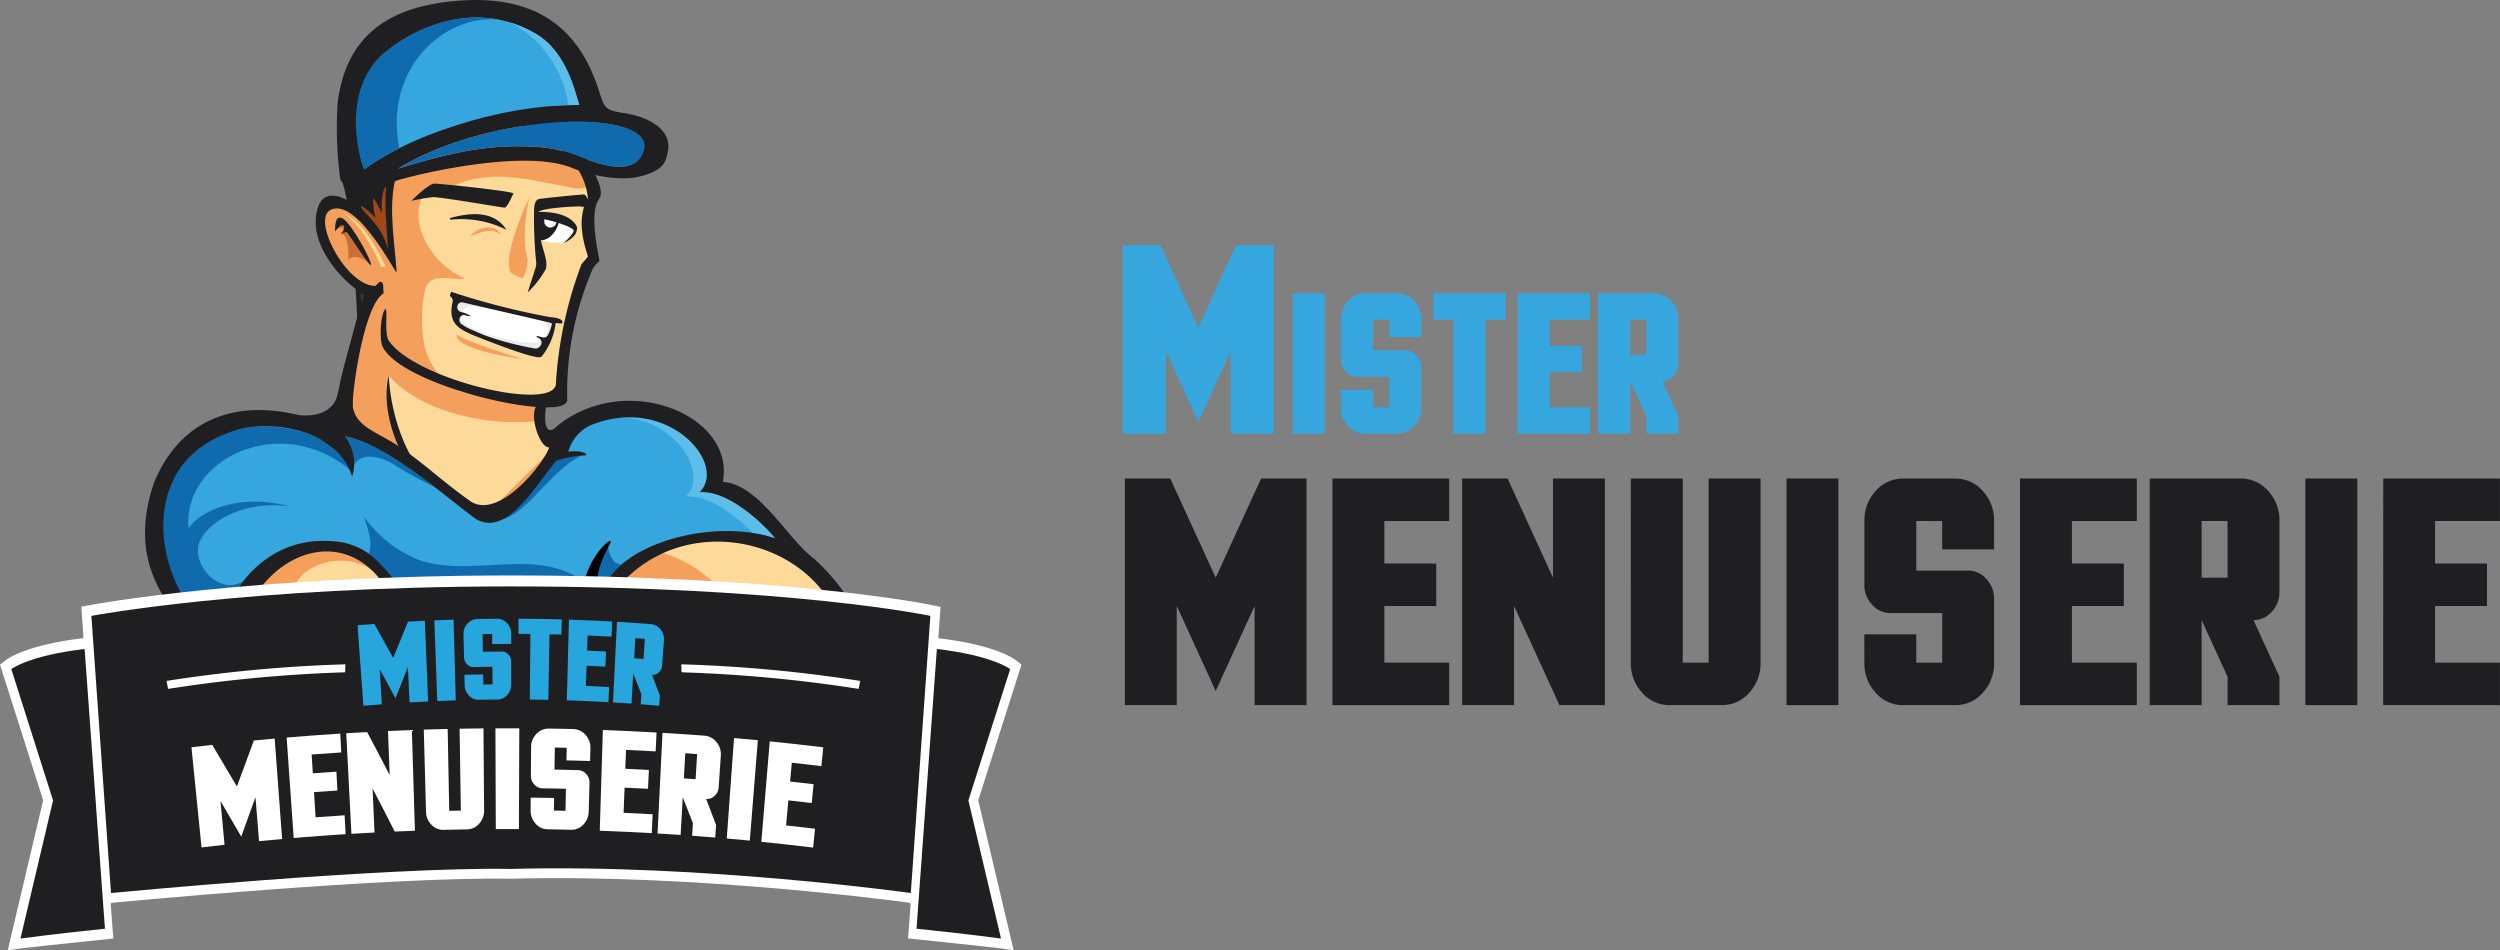
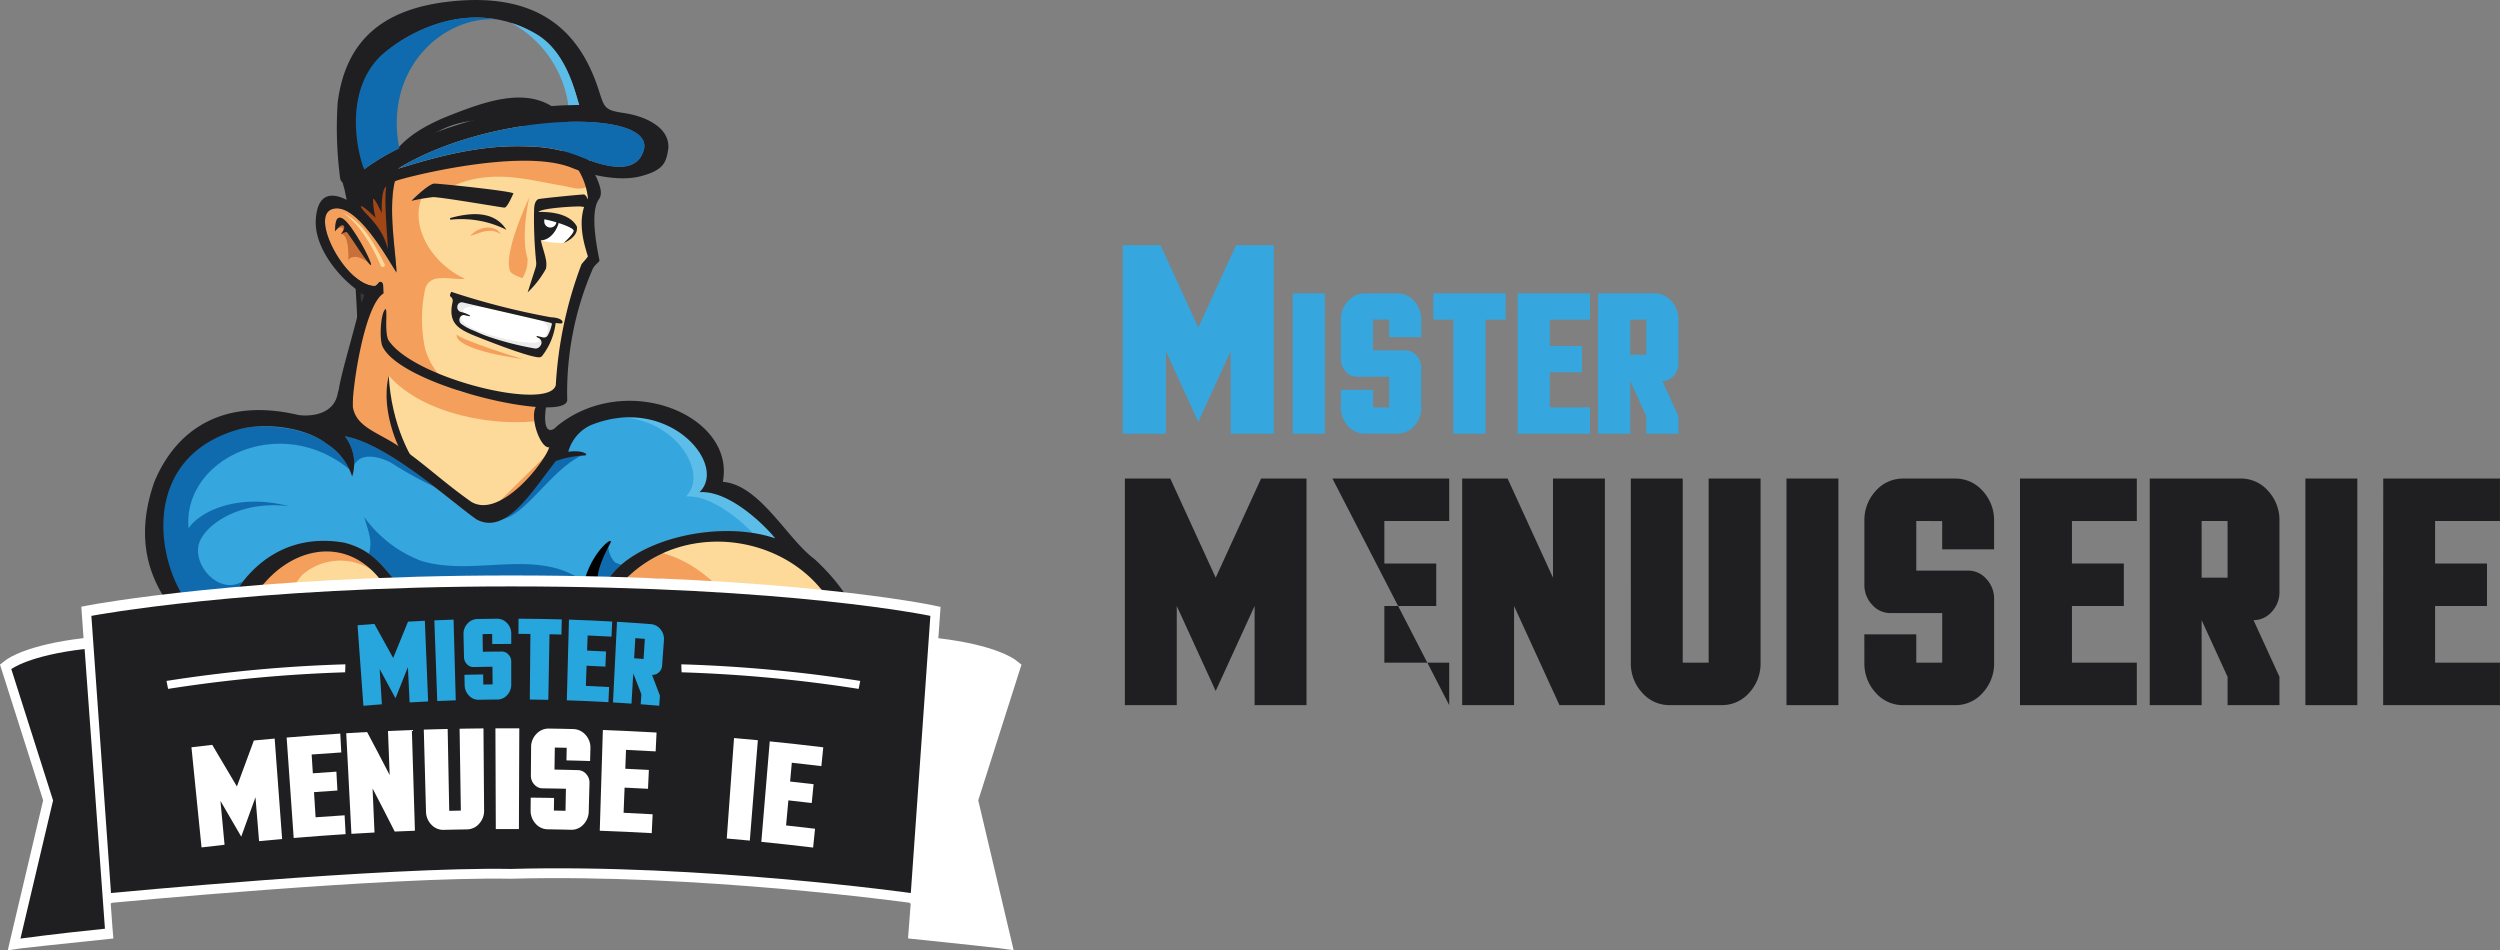
<svg xmlns="http://www.w3.org/2000/svg" width="252.561" height="96" viewBox="0 0 252.561 96">
  <rect x="0" y="0" width="252.561" height="96" fill="#808080" stroke="none" />
  <defs>
    <style>.a{fill:#35a6de;}.b{fill:#0f6bad;}.c{fill:#f49f5b;}.d{fill:#fdda9a;}.e{fill:#1f1f22;}.f{fill:#fff;}.g,.k{fill:#a04617;}.g{opacity:0.52;}.h{fill:#ecebec;}.i{fill:#5dbde9;}.j{fill:#36373c;}.l{fill:#5196b9;}.m{fill:#27a6de;}</style>
  </defs>
  <g transform="translate(14.651)">
    <path class="a" d="M72.109,331.672c2.608-.764,6.806-.29,9,1.424a6.124,6.124,0,0,1,2.566,3.3,4.422,4.422,0,0,0-.739-4.059c4.305.736,10.743,6.607,13.308,8.4,4.262,2.279,7.393-8.831,11.916-9.97,7.828-3.228,13.51,4.4,10.612,7.216,3.159-.224,6.983,3.774,7.643,4.673-5.646-1.934-14.19.075-16.868,4.123-10.714-.18-13.358,1.36-16.521,1.791-5.844.8-4.791-4.13-10.148-5.48-7.834-1.381-11.749,5.42-12.27,8.7C65.434,351.505,59.628,335.28,72.109,331.672Z" transform="translate(-62.751 -288.264)" />
    <path class="b" d="M102.627,336.89a40.592,40.592,0,0,0,4.5,2.506c-2.882-2.215-6.386-4.659-9.063-5.117a4.423,4.423,0,0,1,.93,2.942C99.68,335.839,101.543,336.364,102.627,336.89Z" transform="translate(-77.874 -290.206)" />
    <path class="b" d="M145.525,354.137a4.783,4.783,0,0,0-1.36,3.561c.437,0,.887.005,1.354.013a7.2,7.2,0,0,1,1.319-1.467,4.331,4.331,0,0,1-.661-.255A2.585,2.585,0,0,1,145.525,354.137Z" transform="translate(-98.722 -299.192)" />
    <path class="b" d="M107.376,353.61a12.621,12.621,0,0,1-5.741-4.415c.352,1.279.913,2.444.457,3.7,2.735,1.923,2.956,5.014,7.676,4.371,2.864-.39,5.3-1.689,13.691-1.8C118.821,352.371,112.571,355.23,107.376,353.61Z" transform="translate(-79.491 -296.956)" />
    <path class="b" d="M67.97,344.617c.294-2.014,4.088-4.771,9.2-4.083-5.48-1.424-9.231.718-10.177,2.231-.652-6.979,9.2-11.75,16.251-5.959a6.2,6.2,0,0,0-2.291-2.587c-2.2-1.714-6.72-2.152-9.328-1.388-12.482,3.608-6.349,19.8-1.174,20.082a14.361,14.361,0,0,1,1.979-4.783C70.253,349.459,67.644,346.848,67.97,344.617Z" transform="translate(-62.591 -289.387)" />
    <path class="c" d="M97.072,375.133c-2.039,1.377-13.914,7.493-18.9-1.38C70.22,358.772,88.964,347.9,93.61,361.7c-6.146,4.813-9.636,4.973-11.822.309-.073.319,1.174,3.739,3.735,4.344.613.145-1.343,1.537-.952,4.243.348-1.187,1.813-3.752,2.871-4.241.023-.01.045-.024.068-.036,7.9-4.54,16.448-5.026,25.137-6.778a22.323,22.323,0,0,1,11.281,1.453C111.7,363.733,101.4,372.209,97.072,375.133Z" transform="translate(-67.994 -299.744)" />
    <path class="d" d="M98.512,362.547a10.668,10.668,0,0,0-2.493-4.231,5.847,5.847,0,0,0-7.242.356,6.9,6.9,0,0,0-1.713,5.029C89.056,367.484,93,366.866,98.512,362.547Z" transform="translate(-72.896 -300.593)" />
    <path class="d" d="M120.535,362.636c-8.827.442-17.239,2.238-25.137,6.778-.023.013-.045.026-.068.036a5.182,5.182,0,0,0-1.673,1.813c-.022,1.555.569,2.944,2.02,3.188,8.35,1.282,14.476-5.905,21.56-8.225a46.48,46.48,0,0,1,12.623-1.78c1.389-.549,1.924.249,2.283-.819C125.64,361.3,123.529,362.486,120.535,362.636Z" transform="translate(-75.88 -302.842)" />
    <path class="c" d="M101.956,307.136c-2.566,2.753-6.741,12.771-.827,15.192,5.326,3.394,9.742,8.071,12.612,6.741,1.235-.835,7.18-6.5,5.61-7.2-1.474-.658-1.239-2.4-2.349-3.145-1.318-.889-3.252-.62-4.795-.985a40.272,40.272,0,0,1-7.991-2.955C100.652,312.738,103.044,307.421,101.956,307.136Z" transform="translate(-77.898 -277.923)" />
    <path class="d" d="M123.947,329.264l-1.794-.57-.4-1.092c-4.755.72-12.09-.522-15.613-4.51-.124,1.768.044,6.124,1.911,8.057l.373.251,4.566,3.988,3.131,1.567Z" transform="translate(-81.514 -285.143)" />
    <path class="e" d="M97.663,287.336c1.044,3.181,1.479,13.863,1.479,13.863l3.175-7.026-.782-6.551S98.238,286.656,97.663,287.336Z" transform="translate(-77.694 -268.853)" />
    <path class="d" d="M95.345,285.082c2.543-.855,6,5.759,6.522,6.42-.161-3.218-1.336-8.863.869-11.542,4.116-5,12.95-4.555,17.72-.974.42.681,2.046,2.411,1.192,4.679-.864,1.469-.716,2.335-.509,4.236.131,1.207.722,2.384.009,3.479-2.32,3.563-2.094,6.8-2.436,10.706-.284,3.248-10.17,2.136-12.756.59-.861-.515-4.373-2.811-4.909-3.788a54.812,54.812,0,0,1-.54-6.146c-.066-.4-.365-.36-.469-.227s-.263.315-.42.322C96.742,292.782,93.073,285.845,95.345,285.082Z" transform="translate(-76.324 -263.946)" />
    <path class="c" d="M120.218,278.985c-4.77-3.581-13.6-4.027-17.72.974-2.2,2.679-1.031,8.324-.869,11.542-.524-.661-3.979-7.275-6.522-6.42-2.273.764,1.4,7.7,4.273,7.754.158-.007.3-.2.42-.322s.4-.17.469.227a54.812,54.812,0,0,0,.54,6.146c.535.978,4.047,3.274,4.909,3.788a9.1,9.1,0,0,0,2.445.877,6.975,6.975,0,0,1-3.671-4.457,14.678,14.678,0,0,1,0-5.84c.391-1.852,2.61-1,4.045-1.139-3.392-1.567-5.7-5.389-4.24-8.522,2.348,0,2.957-1.4,6.328-1.733,2.805-.277,5.219.427,7.828.855,1.322.262,2.017.627,3.153-.428A8.471,8.471,0,0,0,120.218,278.985Z" transform="translate(-76.216 -263.946)" />
    <path d="M143.7,357.983c-.509-1.075.872-3.58,1.16-4.133.465-.891-1.786.7-2.616,3.81A1.91,1.91,0,0,0,143.7,357.983Z" transform="translate(-97.867 -298.952)" />
    <path class="f" d="M133.6,295.77c.277.356,2.239.429,2.432.4a5.685,5.685,0,0,0,1.139-1.274c.032-.107-2.759-2.089-3.768-1.6C132.706,293.633,133.6,295.77,133.6,295.77Z" transform="translate(-93.748 -271.624)" />
    <path class="e" d="M120.647,288.659c-.451.984-.712,1.424-.913,1.424s-6.92-1.162-7.273-1.052a18.811,18.811,0,0,0-2.1.364c-.2.165,1.7-1.739,2.3-1.739S120.748,288.44,120.647,288.659Z" transform="translate(-83.433 -269.108)" />
    <path class="e" d="M135.633,293.754a.876.876,0,0,0-.284-.154.707.707,0,0,1,.066.3.617.617,0,1,1-1.229,0,.684.684,0,0,1,.29-.568,6.005,6.005,0,0,0-.965-.2s-.457,2.492.278,2.724C135.112,295.908,135.845,293.985,135.633,293.754Z" transform="translate(-93.853 -271.585)" />
    <path class="e" d="M137.464,289.662c-.356,0-4.48.411-4.6.475-.489.261-.4,1.119-.427,1.415a44.412,44.412,0,0,0,.22,4.954,1.419,1.419,0,0,1-.062.555l-.8,2.495a9.865,9.865,0,0,0,1.838-2.369c.259-.953-.446-2.1-.6-3.476-.059-.528-.127-1.475-.181-2.221.01-.463,4.141-.67,4.349-.606a6.553,6.553,0,0,1,.957.178C138.279,291.16,137.82,289.662,137.464,289.662Z" transform="translate(-93.14 -270.015)" />
    <path class="c" d="M130.416,290.139c-.2.641-.848,4.237-.2,6.2a3.528,3.528,0,0,1-.522,1.994s-1.1-.362-1.239-.712C127.717,295.755,130.416,290.139,130.416,290.139Z" transform="translate(-91.571 -270.231)" />
    <path class="g" d="M96.234,295.325c.043-.379-.044-1.852.869-1.234a15.327,15.327,0,0,1,2.783,4.6c-1.837-1.531-2.461-.356-2.3-.344.054-1.412-.13-2.789-.739-2.742-.143.011.4-.368.141-.605S96.234,295.325,96.234,295.325Z" transform="translate(-77.047 -271.952)" />
    <path class="e" d="M96.234,295.325c.043-.379-.044-1.852.869-1.234s2.783,4.13,2.783,4.6-2.3-3.181-2.435-3.275-.609.19-.609.19.522-.618.261-.855S96.234,295.325,96.234,295.325Z" transform="translate(-77.047 -271.952)" />
    <path class="d" d="M97.584,293c1.614.979,3,3.276,3.914,5.412.141.142.391.142.391-.143C100.857,296.17,99.628,293.891,97.584,293Z" transform="translate(-77.658 -271.526)" />
    <path class="f" d="M119.191,311.728c-.384-.329-.1-1,.38-.874.517.133.522.119.518.039a3.3,3.3,0,0,0-.962-.375.5.5,0,0,1-.309-.608l0-.009a.444.444,0,0,1,.521-.34c2.6.607,7.711,1.768,8.857,2.06.217.032.125.106.155.16a4.179,4.179,0,0,1-.4,1.093.44.44,0,0,1-.49.227c-.772-.189-.644-.154-.638-.06,0,.028.077.068.189.113a.512.512,0,0,1,.186.787l-.06.074a.549.549,0,0,1-.511.2,31.3,31.3,0,0,1-4.9-1.27c-.31-.117-.574-.224-.783-.319-.161-.073-.318-.141-.469-.207A5.232,5.232,0,0,1,119.191,311.728Z" transform="translate(-87.259 -279.015)" />
    <path class="h" d="M135.15,313.135c-.21-.054-.553-.136-.988-.239.7.3,1.037.742.429,1.723a.452.452,0,0,0,.312-.23,4.18,4.18,0,0,0,.4-1.093C135.275,313.241,135.368,313.168,135.15,313.135Z" transform="translate(-94.211 -280.529)" />
    <path class="h" d="M119.313,312.189a.525.525,0,0,0,.054.733,5.232,5.232,0,0,0,1.28.7c.152.066.308.134.469.207.209.095.472.2.783.319a31.309,31.309,0,0,0,4.9,1.27.549.549,0,0,0,.511-.2l.06-.074a.512.512,0,0,0-.186-.787C128.424,315.749,119.03,313.8,119.313,312.189Z" transform="translate(-87.435 -280.209)" />
    <path class="h" d="M121.464,310.05a18.789,18.789,0,0,0-2.051-.475c-.318-.073-.413-.006-.54.164a.4.4,0,0,0-.055.168.5.5,0,0,0,.309.608c.118.036.247.076.372.117C119.177,310.369,119.493,309.752,121.464,310.05Z" transform="translate(-87.259 -279.014)" />
    <path class="e" d="M119.307,276.169c-2.76-6.381-8.375-4.429-12.922-2.651-5.311,2.078-7.873,4.752-7.329,11.206-1.635-1.815-6-5.414-6.36-.708-.236,3.1,2.712,6.314,4.547,7.447.478.566-2.4,8.919-2.3,10.592.029.493.954.625,1.468.9,0-2.108,1.218-10.255,3.128-11.393q-.023-.425-.045-.848c-.066-.4-.365-.36-.469-.227s-.262.315-.42.322c-2.876-.054-6.545-6.99-4.273-7.754,2.543-.855,6,5.759,6.522,6.42-.162-3.218-1.336-8.863.869-11.542,4.117-5,10.631-4.885,15.4-1.3.42.68,2.7,2.041,3.066,5.341-1.251,2.059-.337,4.771-.011,5.839-.017.124-.61.724-.653.831a40.852,40.852,0,0,0-2.587,12.177c-.643,2.672-14.272-.612-16.874-4.486-.478-.712-.1-2.92-.318-3.2-.519.35-.648,3.092-.312,3.792,1.979,4.13,18.776,7.812,18.657,5.365a31.442,31.442,0,0,1,2.544-13.127c.209-.517.61-.661.718-.926-.348-1.709-.948-4.974-.049-6.2C121.987,281.046,120.663,279.3,119.307,276.169Zm-19.131,20.682c0,.013.017.026.017.04C100.193,296.877,100.175,296.864,100.176,296.851Z" transform="translate(-75.439 -261.922)" />
    <g transform="translate(19.339)">
      <path class="e" d="M127.161,271.6c2.514-.624,2.659-1.51,2.874-2.778.2-2.241-2.454-3.331-4.467-3.626-2.1-.308-1.97-.557-2.646-2.574-1.978-5.9-6.213-9.642-14.908-8.7-6.449.7-10.545,3.626-11.38,10.216a38.813,38.813,0,0,0,.256,7.691c.237,1.075,3.072,1.229,5.6.234.29-.2,12.648-3.478,17.839-1.316C121.674,271.3,124.818,272.176,127.161,271.6Zm-6.129-7.215c-8.543-.025-17.612,3.4-21.7,6.489-.235-.261-.687-8.008,1.248-10.886.925-1.376,8.446-7.269,16.1-2.771C119.7,258.985,120.589,262.956,121.032,264.38Zm.178,5.259a14.344,14.344,0,0,0-4.7-1.042c-3.111-.159-6.733-.042-13.85,2.25,9.5-5.831,25.786-6.094,24.923-2.029C126.941,271.415,123.908,270.759,121.21,269.639Z" transform="translate(-96.511 -253.775)" />
-       <path class="a" d="M118.384,258.688c-7.657-4.5-15.067,1.481-16.1,2.771-3.434,4.272-1.483,10.625-1.248,10.886,4.088-3.09,13.158-6.514,21.7-6.489C122.29,264.432,121.4,260.462,118.384,258.688Z" transform="translate(-98.212 -255.252)" />
      <path class="i" d="M128.754,257.994a12.182,12.182,0,0,1,2.521,1.127c3.019,1.773,3.906,5.743,4.349,7.168q-.549,0-1.1.016A11.246,11.246,0,0,0,128.754,257.994Z" transform="translate(-111.102 -255.684)" />
      <path class="b" d="M102.316,261.173c.921-1.006,5.934-5.1,12.072-3.976-5.49-.4-11.493,5-9.9,13.037a18.314,18.314,0,0,0-3.533,2.1C100.72,272.069,98.493,265.352,102.316,261.173Z" transform="translate(-98.134 -255.236)" />
      <path class="b" d="M132.675,278.98c.862-4.064-15.42-3.8-24.923,2.029,7.117-2.291,10.739-2.408,13.85-2.25a14.346,14.346,0,0,1,4.7,1.042C128.995,280.922,132.028,281.579,132.675,278.98Z" transform="translate(-101.598 -263.939)" />
    </g>
    <path class="j" d="M100.978,307.895s-.033,1.175.163.747a1.736,1.736,0,0,0,.2-.6Z" transform="translate(-79.193 -278.266)" />
    <path d="M112.882,378.007c1.141-.942-8.97,6.908-13.928,5.626C99.77,383.775,102.444,386.623,112.882,378.007Z" transform="translate(-78.278 -309.959)" />
    <path class="k" d="M103.586,288.209c-.294,1.7.3,6.858.119,6.184-.642-2.446-2.49-3.514-2.685-4.166.021-.309,1.49,1.139,1.49,1.139a7.222,7.222,0,0,1-.261-1.923c.217-.048.881,1.46.881,1.46S103.02,288.506,103.586,288.209Z" transform="translate(-79.213 -269.358)" />
    <path class="c" d="M149.934,358.129c3.865.087,8.975,2.294,11.351,3.086a26.442,26.442,0,0,0-6.731-6.02A12.662,12.662,0,0,0,149.934,358.129Z" transform="translate(-101.348 -299.671)" />
    <path class="d" d="M169.812,362.18c-2.4-6.995-9.65-10.624-18.391-7.443,5,1.187,7.781,5.816,7.959,5.887-5.654-.38-11.96,3.275-13.656,6.219,6.7,2.9,17.874,2.421,22.832,1.709a3.28,3.28,0,0,0,1.477-.658C170.664,366.232,172.438,364.885,169.812,362.18Z" transform="translate(-99.443 -298.938)" />
    <path class="i" d="M153.538,338.428c2.454-.175,5.309,2.2,6.77,3.689a13.266,13.266,0,0,1,2.261.547c-.66-.9-4.484-4.9-7.643-4.673,2.871-2.793-2.679-10.3-10.394-7.3C151.506,329.031,156.234,335.807,153.538,338.428Z" transform="translate(-98.904 -288.269)" />
    <path class="c" d="M138.75,372.553c1.566-2.279,3.784-3.561,10.873-6.362-7.727,1.272-14,3.52-19.31,8.308,12.733,6.163,21.216,6.156,29.846,2.118a5.4,5.4,0,0,0,2.9-3.013,3.28,3.28,0,0,1-1.477.658C156.624,374.974,141.489,373.265,138.75,372.553Z" transform="translate(-92.469 -304.647)" />
    <path class="c" d="M155.46,363.655l-3.034.036,2.267-.481Z" transform="translate(-102.476 -303.298)" />
    <path class="b" d="M126.688,344.219c2.512-.232,5.067-4.973,8.269-6.492-.848-.391-4.175.831-4.175.831Z" transform="translate(-90.828 -291.731)" />
    <path d="M184.664,377.676s-6.458,2.172-8.024,2.243,5.545.285,7.958-1.068S184.664,377.676,184.664,377.676Z" transform="translate(-113.332 -309.841)" />
    <path class="e" d="M128.836,342.875c-2.775-2.04-5.538-7.532-9.278-7.817,1.3-6.742-9.829-11.3-16.787-5.6-.472.564-1.565.9-1.011-2.392-2.43-.516-.849,4.7.261,4.5-.436,1.482-4.943,7.286-7.882,5.507-3.071-2.173-5.013-4.107-7.567-5.768-2.292-1.491-4.849-2.018-4.36-5.009-.587,0-1.283.083-1.512-.475-.282,2.9-3.665,2.568-4.088,2.469-7.306-1.709-12.192,1.265-14.482,6.766-1.561,4.43-1.475,9.222,2.5,13.653,0,3.3,2.787,7.358,5.383,11.51a11.6,11.6,0,0,0,1.277,2.1c1.945,3.313,3.446,6.618,3,9.57-.012.022-.022.068-.03.068h38.573c1.619-7.836,2.11-8.785,2.377-8.978,1.088-.055,12.633-.711,16.429-4.026a6.9,6.9,0,0,0,2.39-3.165C135.206,352.507,133.616,347.253,128.836,342.875ZM70.545,329.788c2.608-.764,6.806-.29,9,1.424a6.124,6.124,0,0,1,2.566,3.3,4.422,4.422,0,0,0-.739-4.059c4.305.736,10.743,6.607,13.308,8.4,2.92,1.561,5.42-2.55,8-5.892a9.62,9.62,0,0,1,2.92-.564c.492-.065-.182-.585-1.653-.379a4.179,4.179,0,0,1,2.207-2.659c7.828-3.228,13.955,3.923,11.057,6.741,3.159-.224,6.983,3.774,7.643,4.673-5.646-1.934-14.19.075-16.868,4.123-10.714-.18-13.358,1.36-16.521,1.791-5.844.8-4.791-4.13-10.148-5.48-7.834-1.381-11.847,5.206-12.368,8.482C63.771,349.407,58.064,333.4,70.545,329.788Zm-3.35,21.291a7.874,7.874,0,0,0,1.491.927,26.265,26.265,0,0,0-.031,3.364C67.585,353.277,66.924,351.668,67.194,351.08Zm4,8.983c-5.216-15.07,10.637-25.076,15.609-11.729-6.179,3.745-9.9,5.169-11.822.018-.522,1.572,1.675,4.581,3.74,4.771-.005,1.039-1.131,1.448-.957,4.107.348-1.187,1.813-3.752,2.871-4.241.023-.01.045-.024.068-.036,7.9-4.54,16.311-6.336,25.137-6.778a35.046,35.046,0,0,1,6.976-.125c.348.051.668.589,1,.652a13.7,13.7,0,0,1,3.075.891c-14.874.665-22.3,11.253-26.63,14.178C88.249,363.131,76.155,368.813,71.194,360.062Zm40.36,11.894H76.033c.457-1.045-.766-4.189-2.441-7.442,5.545,3.812,14.285,1.572,19.524-3.675a8.635,8.635,0,0,1,5.116-1.709c3.6.116,13.194,2.531,14.368,3.99C113.228,363.9,111.807,369.083,111.554,371.956Zm20.493-17.567a5.368,5.368,0,0,1-3.17,3.961c-8.63,4.038-17.113,4.045-29.846-2.118,5.934-5.353,13.421-7.122,22.441-8.071-1.241-1.225-4.247-2.276-7.371-2.853-.3-.056-.567-.4-.871-.447a25.493,25.493,0,0,0-3.457-.024c6.715-6.683,18.779-3.988,21.783,4.784.292.852,1.158,1.815,1.223,2.883A2.112,2.112,0,0,1,132.047,354.389Z" transform="translate(-61.187 -286.38)" />
    <path class="e" d="M117.5,308.1l.008,0a.513.513,0,0,1,.212.566c-.459,2.077.542,2.667,1.979,3.293.142.062,5.528,2.252,6.758,2.285a.4.4,0,0,0,.311-.136,6.754,6.754,0,0,0,1.37-3.336h0a3.894,3.894,0,0,0,.473.047c.373.058.414-.563-.968-.625a74.528,74.528,0,0,1-10.051-2.569h0S117.384,307.973,117.5,308.1Zm1.09,2.76c-.384-.329-.1-1,.38-.874.517.133.522.119.518.039a3.3,3.3,0,0,0-.962-.375.5.5,0,0,1-.309-.608l0-.009a.444.444,0,0,1,.521-.34c2.6.607,7.711,1.768,8.857,2.06.217.032.125.106.155.16a4.18,4.18,0,0,1-.4,1.093.44.44,0,0,1-.49.227c-.772-.189-.644-.154-.638-.06,0,.028.077.068.189.113a.512.512,0,0,1,.186.787l-.06.074a.549.549,0,0,1-.511.2,31.313,31.313,0,0,1-4.9-1.27c-.31-.117-.574-.224-.783-.319-.161-.073-.318-.141-.469-.207A5.232,5.232,0,0,1,118.585,310.857Z" transform="translate(-86.653 -278.144)" />
    <path class="a" d="M127.685,391.781c-7.437-3.845-17.744-2.279-22.7,6.267a7.247,7.247,0,0,1-4.022,2.848h28.355C130.277,397.659,130.631,393.325,127.685,391.781Z" transform="translate(-79.186 -315.33)" />
    <path class="b" d="M122.854,390.645c-1.174-1.46-10.77-3.871-14.368-3.987a8.633,8.633,0,0,0-5.116,1.708c-5.239,5.247-13.98,7.484-19.524,3.672,1.675,3.254,2.9,6.154,2.441,7.437h6.929a7.247,7.247,0,0,0,4.022-2.848c4.958-8.545,15.265-10.112,22.7-6.267,2.946,1.544,2.592,5.878,1.631,9.115h.238C122.061,396.436,123.482,391.426,122.854,390.645Z" transform="translate(-71.441 -313.908)" />
    <path class="l" d="M72.11,371.956c.4.312,1.145.6,1.589.909a27.513,27.513,0,0,0-.129,3.381C72.5,374.153,71.84,372.544,72.11,371.956Z" transform="translate(-66.103 -307.256)" />
    <path class="e" d="M107.458,331.258s-2.435-4.178-1.479-8.166c.261,4.938,2.262,8.735,3.653,10.065S107.458,331.258,107.458,331.258Z" transform="translate(-81.356 -285.143)" />
    <path class="c" d="M118.673,315.5c.435.546,6.458,2.457,6.752,2.493S118.521,317.166,118.673,315.5Z" transform="translate(-87.2 -281.71)" />
    <path class="e" d="M133.4,292.894c.676-.033,3.231-.083,4.061,1.46.185,1.094-1.335,1.665-1.335,1.665s1.045-.918,1.01-1.27c-.138-.411-2.879-1.248-3.785-1.214A1.6,1.6,0,0,1,133.4,292.894Z" transform="translate(-93.835 -271.473)" />
  </g>
  <g transform="translate(0 58.14)">
    <path class="f" d="M137.619,368.978l-.585-.456c-.2-.157-2.124-1.544-7.813-2.213l.224-3.163-.841-.177c-.142-.03-14.541-3-42.562-3-26.542,0-42.387,2.962-42.544,2.992l-.86.164.225,3.175c-5.722.667-7.652,2.062-7.854,2.218l-.585.456,4.359,13.711L35.21,397.833l1.4-.2c.033,0,4.139-.469,9.269-.99l-.089-1.045-.18-2.476.116-.085c.277-.027,27.808-2.655,40.3-2.431h.04c18.913-.519,40.039,2.4,40.25,2.427l.11.116-.267,3.487c5.13.521,9.236.989,9.269.993l1.4.2-3.575-15.143Z" transform="translate(-34.425 -359.973)" />
    <g transform="translate(1.142 1.1)">
      <path class="e" d="M134.075,392.961s-21.19-2.963-40.4-2.435c-12.68-.226-40.4,2.435-40.4,2.435l-1.983-28s15.614-2.976,42.379-2.976c28.253,0,42.38,2.976,42.38,2.976Z" transform="translate(-43.203 -361.983)" />
-       <path class="e" d="M205.608,373.534c5.642.658,7.406,2.031,7.406,2.031l-4.219,13.269,3.294,13.954s-3.325-.465-8.534-.994" transform="translate(-112.104 -367.21)" />
      <path class="e" d="M43.917,373.534c-5.642.658-7.406,2.031-7.406,2.031l4.219,13.269-3.294,13.954s3.325-.465,8.534-.994" transform="translate(-36.511 -367.21)" />
    </g>
    <g transform="translate(16.82 4.365)">
      <g transform="translate(19.299)">
        <path class="m" d="M100.4,368.783q.848-.073,1.7-.138.962,1.716,1.9,3.44.735-1.837,1.5-3.668.849-.048,1.7-.09.165,4.075.33,8.149-.934.045-1.867.1-.089-1.782-.176-3.563-.637,1.569-1.253,3.143-.788-1.48-1.6-2.952.112,1.78.224,3.56-.933.071-1.866.151Z" transform="translate(-100.399 -368.119)" />
        <path class="m" d="M114.576,368.187q.971-.041,1.942-.073l.22,8.153q-.935.03-1.869.07Q114.723,372.263,114.576,368.187Z" transform="translate(-106.815 -368.022)" />
        <path class="m" d="M120.051,373.619q.946-.025,1.892-.04l.014,1.019.941-.013q-.007-.892-.016-1.784-.949.011-1.9.031a.885.885,0,0,1-.674-.287,1.015,1.015,0,0,1-.3-.71q-.025-1.146-.051-2.293a1.514,1.514,0,0,1,.4-1.094,1.366,1.366,0,0,1,1.023-.469q.971-.018,1.943-.026a1.361,1.361,0,0,1,1.033.441,1.511,1.511,0,0,1,.424,1.083V370.5q-.96,0-1.92.01,0-.51-.009-1.019l-.965.013q.012.893.024,1.784.957-.016,1.913-.02a.885.885,0,0,1,.673.3,1.009,1.009,0,0,1,.284.717v2.294a1.548,1.548,0,0,1-.41,1.084,1.311,1.311,0,0,1-.993.451q-.935.007-1.869.025a1.3,1.3,0,0,1-1-.425,1.542,1.542,0,0,1-.434-1.072Z" transform="translate(-109.251 -367.95)" />
        <path class="m" d="M131.3,369.484q-.6-.007-1.206-.009,0-.765.005-1.529,2.185.008,4.371.07l-.036,1.529q-.6-.017-1.206-.03-.06,3.313-.119,6.626-.935-.021-1.869-.03Q131.266,372.8,131.3,369.484Z" transform="translate(-113.835 -367.946)" />
        <path class="m" d="M139.232,368.114q2.185.071,4.369.193l-.072,1.527q-1.2-.068-2.409-.119-.028.764-.055,1.528.958.041,1.914.092-.034.764-.068,1.527-.95-.051-1.9-.091-.037,1.019-.073,2.038,1.176.05,2.352.117l-.072,1.527q-2.1-.118-4.2-.186Z" transform="translate(-117.873 -368.022)" />
        <path class="m" d="M147.947,368.518q1.7.1,3.395.232a1.382,1.382,0,0,1,1,.528,1.525,1.525,0,0,1,.345,1.116q-.092,1.27-.183,2.541a1,1,0,0,1-.333.691.878.878,0,0,1-.687.247q.4,1.054.8,2.112L152.21,377q-.933-.08-1.866-.151l.064-1.017q-.4-1.053-.818-2.1l-.179,3.053q-.933-.066-1.867-.12Q147.746,372.591,147.947,368.518Zm2.813,1.721-.962-.07q-.06,1.017-.119,2.035.477.033.954.069Z" transform="translate(-121.734 -368.205)" />
      </g>
      <g transform="translate(2.521 11.07)">
        <path class="f" d="M69.753,390.941q1.05-.126,2.1-.245,1.261,2.1,2.492,4.206.843-2.326,1.715-4.645,1.052-.1,2.1-.195.377,5.074.753,10.147-1.164.1-2.328.217-.181-2.218-.364-4.436-.73,1.987-1.438,3.979-1.041-1.809-2.1-3.609l.414,4.431q-1.163.129-2.325.269Z" transform="translate(-69.753 -389.024)" />
        <path class="f" d="M87.32,389.543q2.708-.227,5.419-.4l.1,1.906q-1.5.1-2.993.207l.12,1.9q1.189-.089,2.379-.168l.105,1.905q-1.183.078-2.365.166l.16,2.539q1.465-.11,2.932-.2l.1,1.905q-2.624.167-5.245.387Q87.678,394.618,87.32,389.543Z" transform="translate(-77.703 -388.608)" />
        <path class="f" d="M98.318,388.808q1.054-.065,2.108-.12,1.154,2.168,2.279,4.346l-.169-4.45q1.206-.055,2.411-.1.154,5.087.309,10.175-1.022.037-2.042.082-1.1-2.18-2.236-4.351.1,2.225.195,4.449-1.167.061-2.333.132Q98.579,393.89,98.318,388.808Z" transform="translate(-82.68 -388.31)" />
        <path class="f" d="M112.628,388.309q1.206-.038,2.412-.065.078,4.135.157,8.27l1.174-.024q-.063-4.135-.126-8.27,1.206-.022,2.412-.033.032,4.136.063,8.271a1.934,1.934,0,0,1-.5,1.357,1.634,1.634,0,0,1-1.235.573q-1.167.019-2.334.048a1.626,1.626,0,0,1-1.254-.522,1.923,1.923,0,0,1-.547-1.336Z" transform="translate(-89.155 -388.175)" />
        <path class="f" d="M125.846,388.169q1.206-.006,2.412,0-.02,5.09-.039,10.18-1.167,0-2.335,0Q125.865,393.259,125.846,388.169Z" transform="translate(-95.137 -388.166)" />
        <path class="f" d="M132.35,395.2q1.179.011,2.359.032-.01.636-.019,1.272l1.174.024q.021-1.114.042-2.227-1.183-.026-2.366-.043a1.107,1.107,0,0,1-.828-.388,1.274,1.274,0,0,1-.345-.9q.011-1.431.022-2.863a1.883,1.883,0,0,1,.537-1.346,1.685,1.685,0,0,1,1.287-.54q1.206.019,2.412.049a1.7,1.7,0,0,1,1.267.591,1.9,1.9,0,0,1,.491,1.368q-.017.636-.034,1.272-1.194-.038-2.388-.065l.024-1.272q-.6-.014-1.2-.025-.016,1.114-.034,2.227,1.191.021,2.38.054a1.109,1.109,0,0,1,.827.4,1.271,1.271,0,0,1,.33.905q-.039,1.431-.077,2.862a1.92,1.92,0,0,1-.547,1.336,1.625,1.625,0,0,1-1.254.522q-1.168-.029-2.335-.048a1.636,1.636,0,0,1-1.235-.573,1.934,1.934,0,0,1-.5-1.357Z" transform="translate(-98.076 -388.193)" />
        <path class="f" d="M145.416,388.485q2.712.1,5.424.252l-.091,1.906q-1.5-.085-2.995-.153l-.072,1.907q1.191.054,2.381.119l-.087,1.906q-1.183-.064-2.367-.118-.048,1.271-.1,2.542,1.467.067,2.934.15l-.091,1.906q-2.624-.149-5.25-.244Q145.261,393.572,145.416,388.485Z" transform="translate(-103.853 -388.31)" />
-         <path class="f" d="M156.264,389.009q2.109.124,4.215.282a1.712,1.712,0,0,1,1.242.654,1.911,1.911,0,0,1,.433,1.391l-.217,3.173a1.253,1.253,0,0,1-.412.863,1.09,1.09,0,0,1-.855.312q.507,1.316,1.006,2.632l-.087,1.269q-1.165-.1-2.331-.18l.077-1.27q-.507-1.312-1.025-2.622-.108,1.905-.217,3.81-1.166-.079-2.332-.148Zm3.5,2.142-1.2-.084-.145,2.54,1.187.083Q159.684,392.421,159.761,391.151Z" transform="translate(-108.675 -388.547)" />
        <path class="f" d="M169.269,389.966q1.2.1,2.406.218l-.811,10.142q-1.164-.111-2.329-.211Z" transform="translate(-114.455 -388.98)" />
        <path class="f" d="M175.765,390.58q2.706.27,5.407.6l-.192,1.9q-1.491-.18-2.985-.343-.087.949-.174,1.9,1.187.13,2.373.27l-.188,1.9q-1.179-.139-2.359-.268l-.232,2.532q1.463.16,2.925.336l-.192,1.9q-2.615-.315-5.233-.577Q175.34,395.649,175.765,390.58Z" transform="translate(-117.343 -389.258)" />
      </g>
      <path class="f" d="M65.308,378.83a144.4,144.4,0,0,1,17.884-1.676s.059-.961,0-.805a143.775,143.775,0,0,0-18.044,1.676Z" transform="translate(-65.148 -371.74)" />
      <path class="f" d="M178.066,378.83a144.383,144.383,0,0,0-17.884-1.676s-.058-.961,0-.805a143.775,143.775,0,0,1,18.044,1.676Z" transform="translate(-108.142 -371.74)" />
    </g>
  </g>
  <g transform="translate(45.46 21.636)">
    <path class="e" d="M117.551,293.85a10.162,10.162,0,0,1,5.61,1.026c-1.174-1.861-3.4-1.814-5.637-1.2C117.426,293.7,117.45,293.86,117.551,293.85Z" transform="translate(-117.462 -293.296)" />
    <path class="c" d="M121.212,296.622c1.26-.448,2.071-.851,3.09-.177C123.546,295.222,121.76,295.845,121.212,296.622Z" transform="translate(-119.159 -294.409)" />
  </g>
  <g transform="translate(113.42 24.764)">
    <g transform="translate(0)">
      <path class="a" d="M241.6,295.575h3.817l3.817,8.335,3.817-8.335h3.818v19.052h-4.363v-8.335l-3.272,7.144-3.272-7.144v8.335H241.6Z" transform="translate(-241.598 -295.575)" />
      <path class="a" d="M272.965,304.472h3.248v14.181h-3.248Z" transform="translate(-255.793 -299.601)" />
      <path class="a" d="M281.863,314.221h3.248v1.773h1.624v-3.1h-3.248a1.5,1.5,0,0,1-1.142-.526,1.782,1.782,0,0,1-.482-1.246v-3.988a2.69,2.69,0,0,1,.71-1.884,2.254,2.254,0,0,1,1.726-.775h3.248a2.254,2.254,0,0,1,1.725.775,2.69,2.69,0,0,1,.711,1.884V308.9h-3.248v-1.773h-1.624v3.1h3.248a1.5,1.5,0,0,1,1.141.526,1.784,1.784,0,0,1,.482,1.247v3.988a2.688,2.688,0,0,1-.711,1.883,2.253,2.253,0,0,1-1.725.776H284.3a2.253,2.253,0,0,1-1.726-.776,2.687,2.687,0,0,1-.71-1.883Z" transform="translate(-259.819 -299.601)" />
      <path class="a" d="M300.945,307.131h-2.029v-2.659h7.307v2.659h-2.03v11.522h-3.248Z" transform="translate(-267.536 -299.601)" />
      <path class="a" d="M314.487,304.472h7.307v2.659h-4.059v2.658h3.248v2.659h-3.248v3.545h4.059v2.659h-7.307Z" transform="translate(-274.583 -299.601)" />
      <path class="a" d="M329.316,304.472H335a2.254,2.254,0,0,1,1.725.775,2.69,2.69,0,0,1,.711,1.884v4.431a1.785,1.785,0,0,1-.482,1.247,1.5,1.5,0,0,1-1.141.526l1.624,3.545v1.773h-3.248V316.88l-1.624-3.545v5.318h-3.248Zm4.871,2.659h-1.624v3.545h1.624Z" transform="translate(-281.293 -299.601)" />
    </g>
  </g>
  <g transform="translate(113.639 48.343)">
    <path class="e" d="M242,338.644h4.587l4.588,10.016,4.587-10.016h4.587v22.893h-5.243V351.521l-3.932,8.585-3.932-8.585v10.015H242Z" transform="translate(-241.999 -338.644)" />
-     <path class="e" d="M280.3,338.644h11.8v4.293h-6.553v4.292h5.243v4.293h-5.243v5.723H292.1v4.292H280.3Z" transform="translate(-259.333 -338.644)" />
+     <path class="e" d="M280.3,338.644h11.8v4.293h-6.553v4.292h5.243v4.293h-5.243v5.723H292.1v4.292Z" transform="translate(-259.333 -338.644)" />
    <path class="e" d="M304.242,338.644h4.587l4.587,10.016V338.644h5.243v22.893h-4.587l-4.587-10.015v10.015h-5.242Z" transform="translate(-270.166 -338.644)" />
    <path class="e" d="M335.363,338.644h5.243v18.6h2.621v-18.6h5.243v18.6a4.34,4.34,0,0,1-1.146,3.04,3.638,3.638,0,0,1-2.785,1.252h-5.243a3.638,3.638,0,0,1-2.785-1.252,4.34,4.34,0,0,1-1.146-3.04Z" transform="translate(-284.249 -338.644)" />
    <path class="e" d="M364.089,338.644h5.243v22.893h-5.243Z" transform="translate(-297.249 -338.644)" />
    <path class="e" d="M378.453,354.383H383.7v2.862h2.621v-5.008h-5.242a2.422,2.422,0,0,1-1.843-.85,2.881,2.881,0,0,1-.778-2.012v-6.439A4.339,4.339,0,0,1,379.6,339.9a3.638,3.638,0,0,1,2.785-1.252h5.242a3.64,3.64,0,0,1,2.786,1.252,4.341,4.341,0,0,1,1.147,3.041V345.8h-5.243v-2.862H383.7v5.008h5.243a2.42,2.42,0,0,1,1.843.85,2.879,2.879,0,0,1,.778,2.012v6.439a4.34,4.34,0,0,1-1.147,3.04,3.638,3.638,0,0,1-2.786,1.252h-5.242a3.636,3.636,0,0,1-2.785-1.252,4.338,4.338,0,0,1-1.147-3.04Z" transform="translate(-303.749 -338.644)" />
    <path class="e" d="M407.18,338.644h11.8v4.293h-6.553v4.292h5.242v4.293h-5.242v5.723h6.553v4.292h-11.8Z" transform="translate(-316.749 -338.644)" />
    <path class="e" d="M431.118,338.644h9.175a3.638,3.638,0,0,1,2.785,1.252,4.339,4.339,0,0,1,1.147,3.041v7.154a2.882,2.882,0,0,1-.778,2.012,2.421,2.421,0,0,1-1.843.849l2.621,5.723v2.862h-5.243v-2.862l-2.621-5.723v8.585h-5.243Zm7.864,4.293h-2.621v5.723h2.621Z" transform="translate(-327.582 -338.644)" />
    <path class="e" d="M459.845,338.644h5.243v22.893h-5.243Z" transform="translate(-340.582 -338.644)" />
    <path class="e" d="M474.209,338.644H486v4.293h-6.553v4.292h5.243v4.293h-5.243v5.723H486v4.292h-11.8Z" transform="translate(-347.082 -338.644)" />
  </g>
</svg>